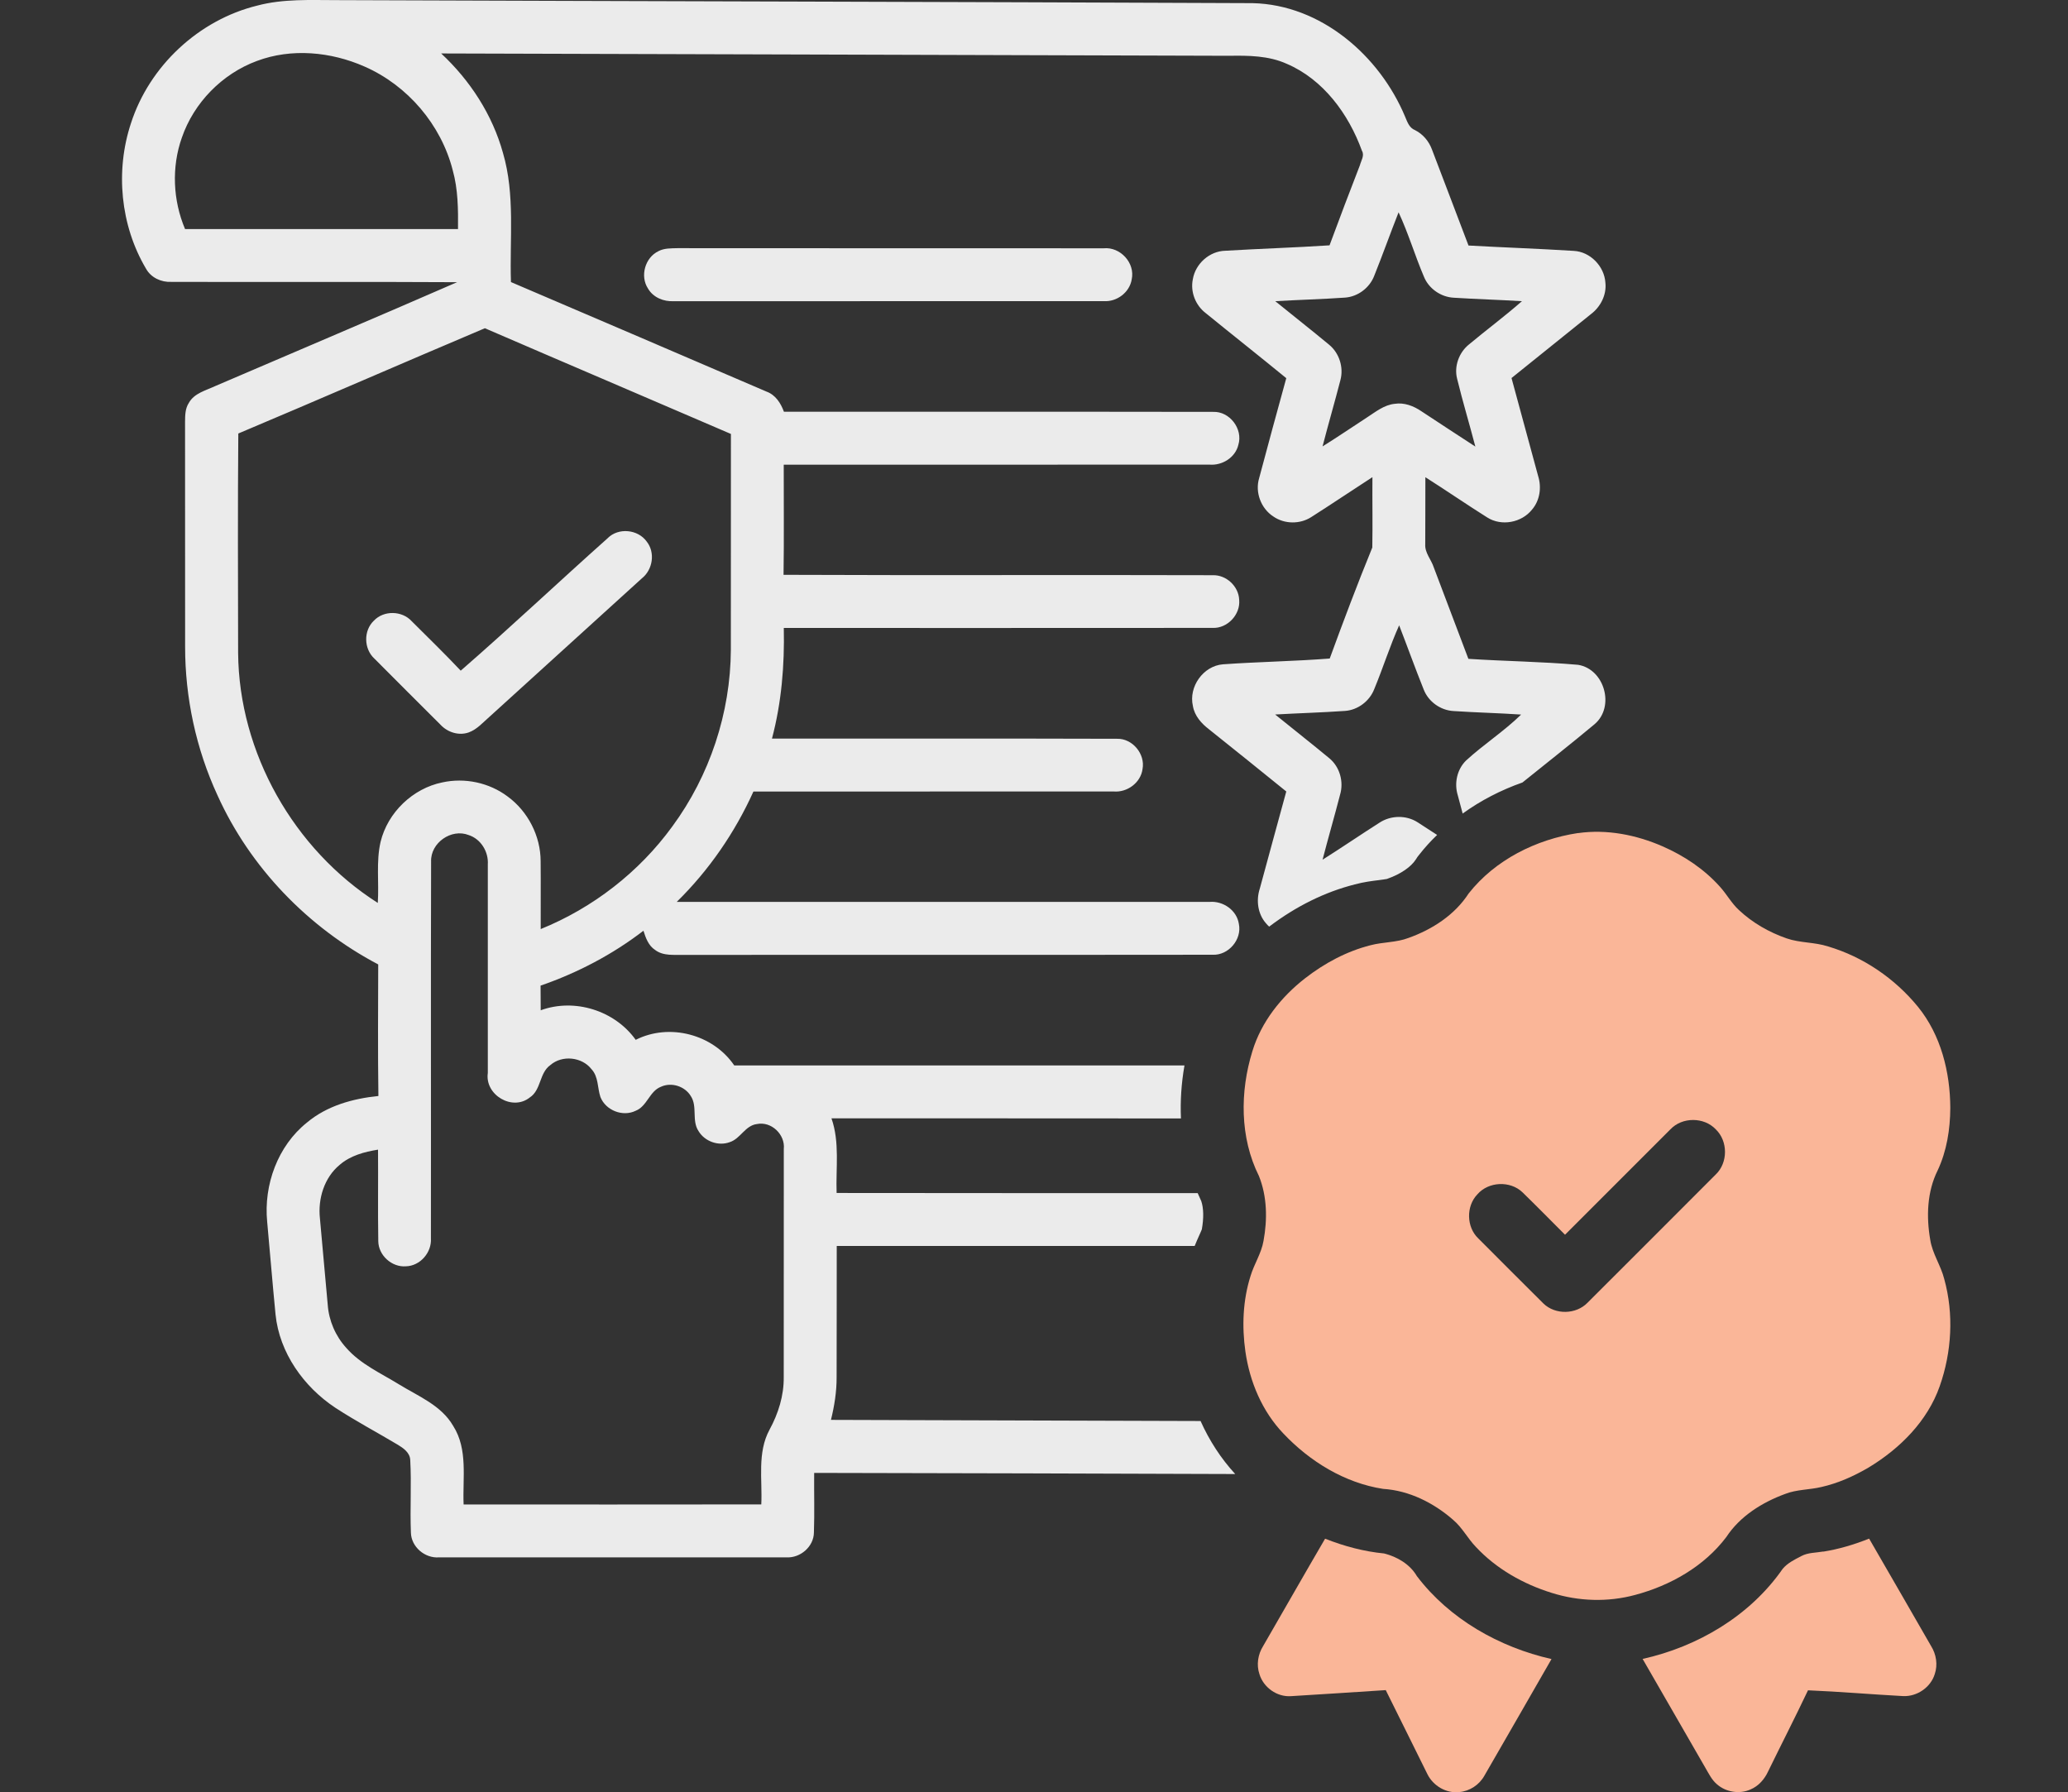
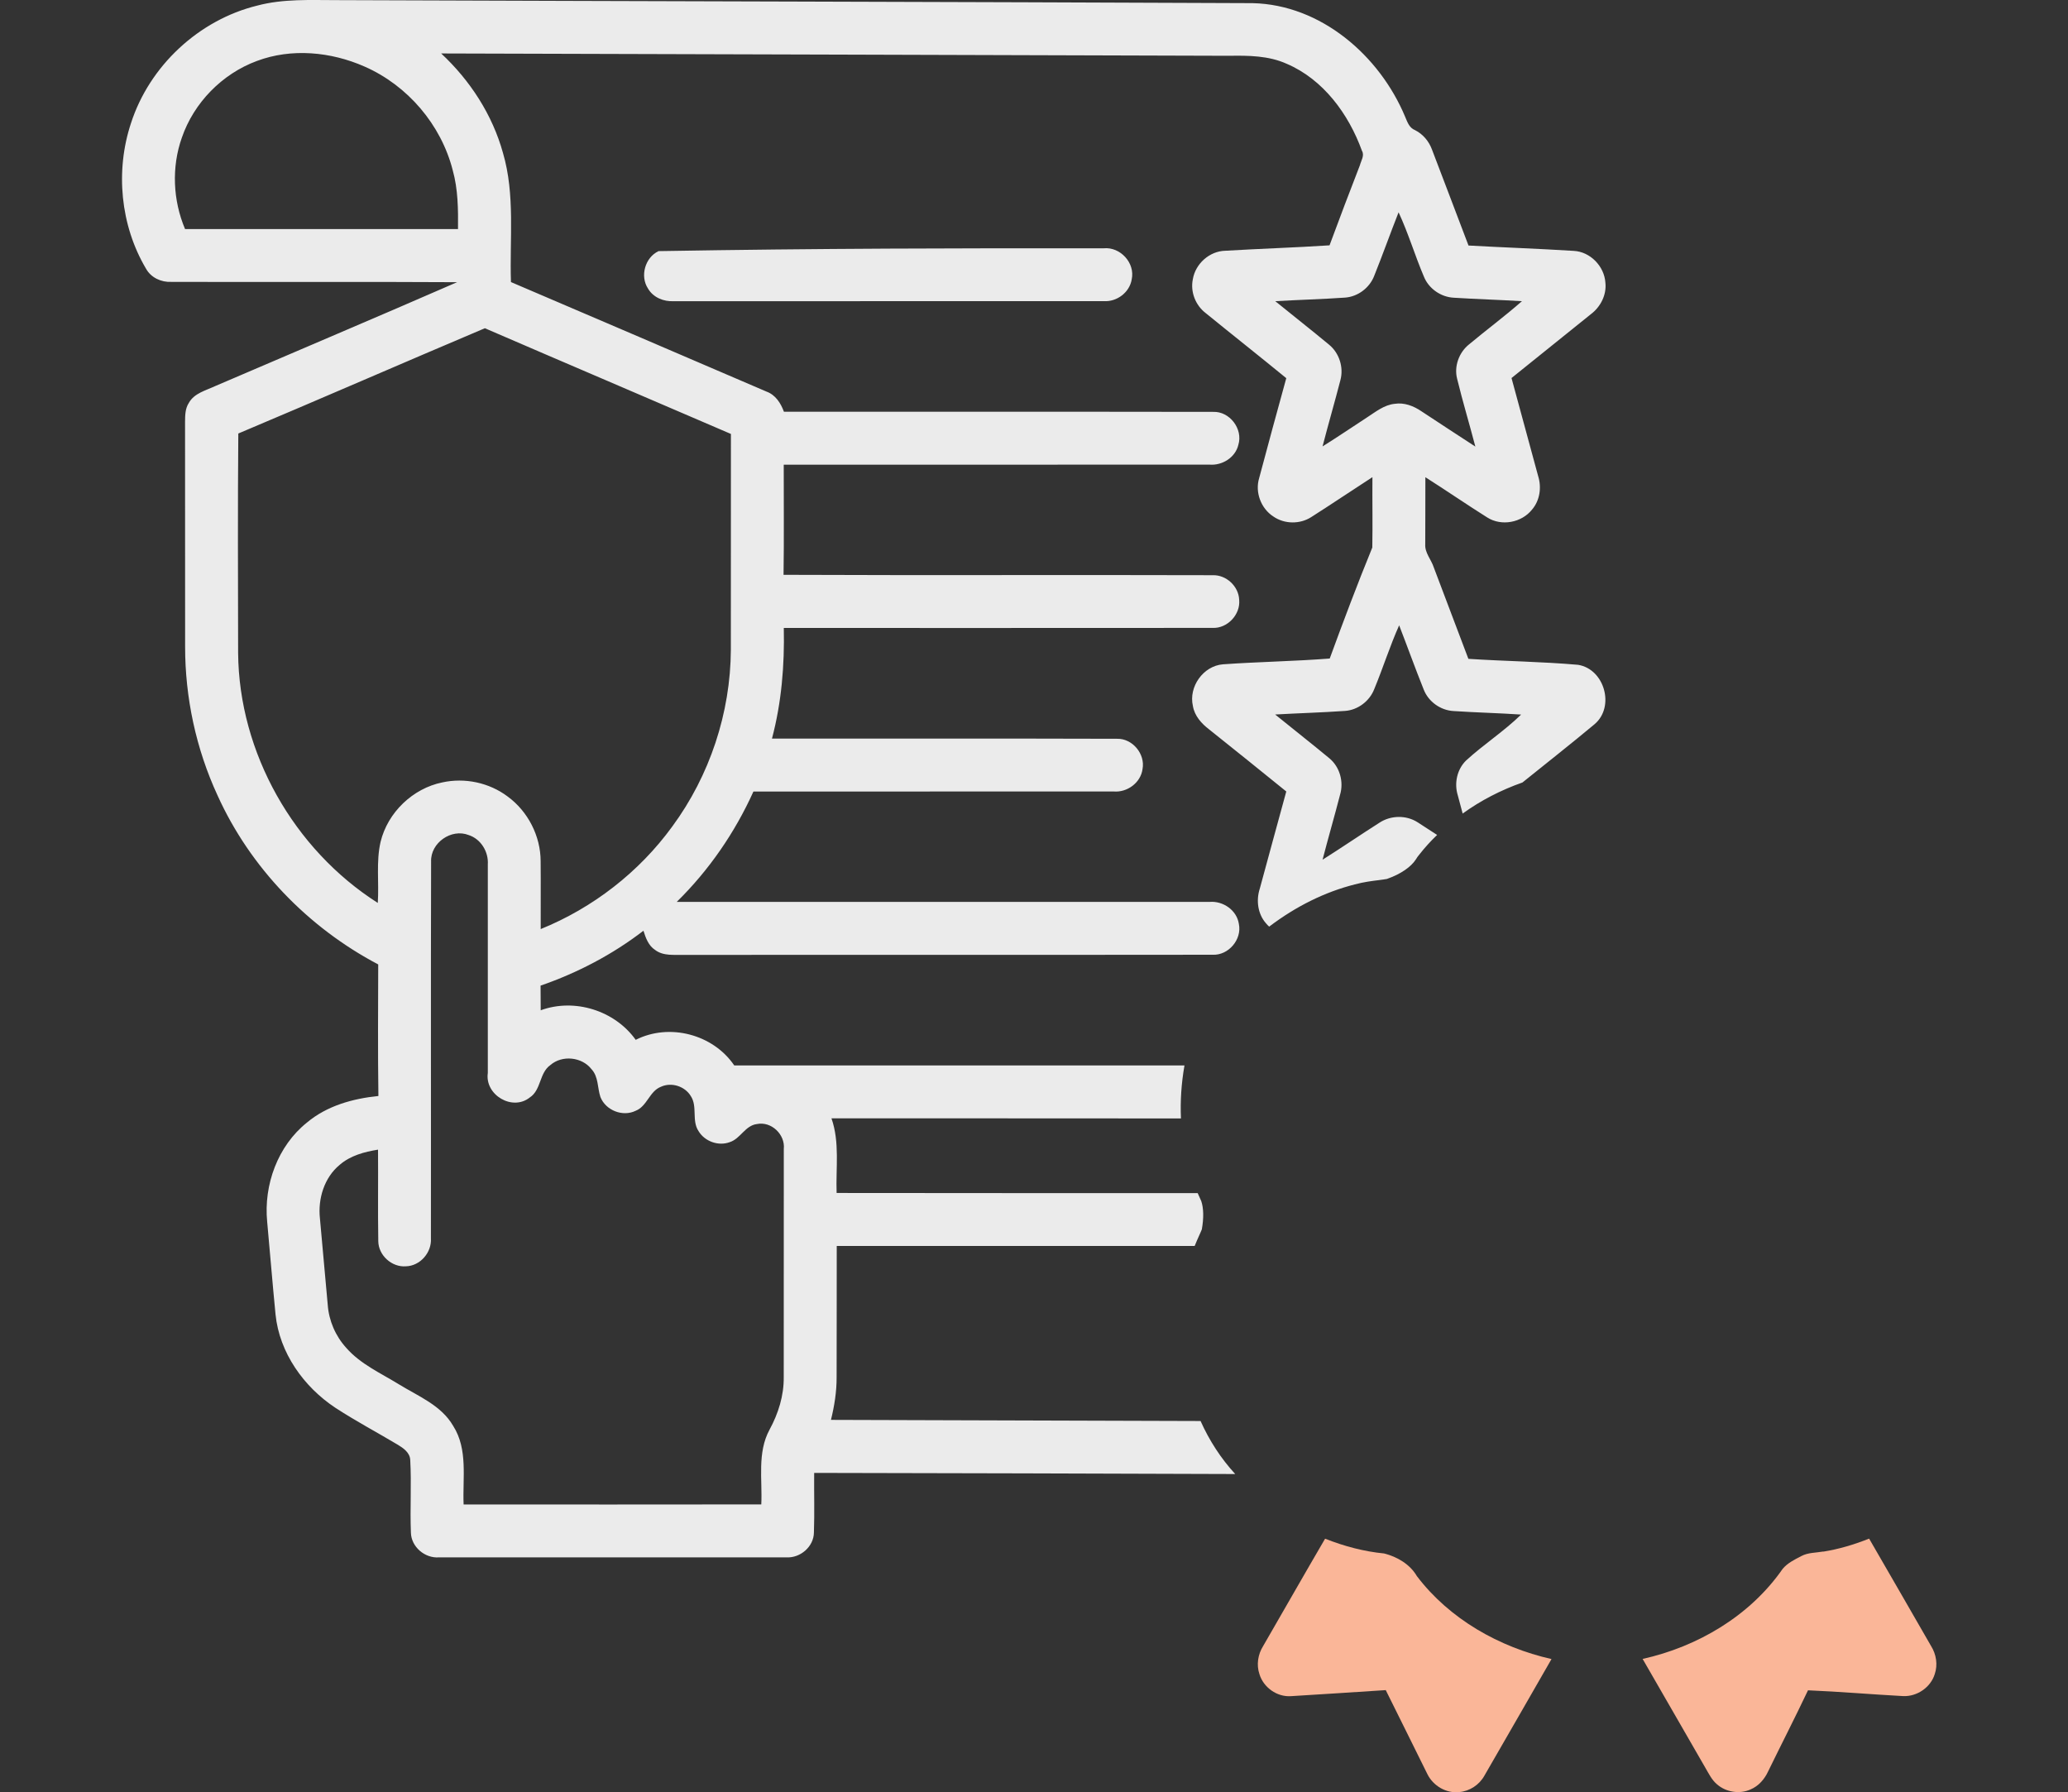
<svg xmlns="http://www.w3.org/2000/svg" width="322" height="279" viewBox="0 0 322 279" fill="none">
  <rect x="0" y="0" width="322" height="279" fill="#333333" stroke="none" />
  <g clip-path="url(#clip0_191_642)">
    <path d="M245.721 103.5C240.052 103 234.334 102.942 228.636 102.569C226.854 97.831 225.042 93.092 223.251 88.343C222.859 87.11 221.831 86.072 221.919 84.711C221.939 81.235 221.929 77.759 221.939 74.293C225.17 76.34 228.332 78.523 231.573 80.559C233.786 81.969 236.928 81.372 238.544 79.336C239.778 77.906 240.052 75.86 239.494 74.097C238.113 69.006 236.733 63.925 235.352 58.853C239.474 55.534 243.606 52.225 247.728 48.896C249.216 47.77 250.176 45.91 249.97 44.01C249.803 41.445 247.601 39.173 245.016 39.056C239.562 38.713 234.099 38.527 228.655 38.224C226.746 33.24 224.876 28.237 222.957 23.253C222.477 21.971 221.557 20.874 220.323 20.257C219.422 19.905 219.129 18.975 218.786 18.172C214.811 8.655 205.686 0.734 195.043 0.49C147.518 0.284 99.983 0.196 52.458 0.02C48.317 0.02 44.097 -0.206 40.053 0.871C30.948 3.104 23.271 10.261 20.393 19.18C17.935 26.602 18.738 35.081 22.733 41.827C23.506 43.227 25.102 43.961 26.669 43.883C41.502 43.932 56.335 43.844 71.169 43.932C58.656 49.395 46.075 54.702 33.532 60.096C32.074 60.782 30.243 61.203 29.401 62.73C28.833 63.592 28.823 64.659 28.813 65.658C28.833 77.319 28.803 88.98 28.823 100.641C28.813 108.61 30.526 116.58 33.865 123.816C38.956 135.075 47.974 144.396 58.891 150.143C58.871 156.977 58.822 163.802 58.92 170.626C54.945 171.027 50.911 172.144 47.798 174.758C43.245 178.39 41.042 184.47 41.6 190.198C42.041 195.005 42.432 199.822 42.902 204.63C43.509 210.612 47.298 215.909 52.223 219.169C55.376 221.225 58.705 222.988 61.936 224.917C62.807 225.445 63.806 226.131 63.874 227.257C64.09 231.036 63.825 234.835 63.982 238.624C64.041 240.837 66.175 242.628 68.359 242.452C86.393 242.462 104.428 242.462 122.463 242.452C124.627 242.57 126.712 240.778 126.732 238.575C126.84 235.491 126.742 232.397 126.771 229.303C148.624 229.332 170.478 229.411 192.331 229.479C190.118 227.071 188.307 224.29 186.936 221.225C167.756 221.167 148.566 221.108 129.385 221.049C129.924 218.866 130.276 216.643 130.266 214.391C130.296 207.587 130.266 200.782 130.286 193.977H186.016C186.251 193.38 186.496 192.851 186.701 192.381C186.848 192.048 187.054 191.608 187.132 191.392C187.445 189.64 187.416 188.093 187.044 186.987C186.848 186.575 186.662 186.164 186.486 185.743C167.746 185.743 149.006 185.753 130.266 185.724C130.129 181.846 130.776 177.842 129.464 174.102C147.606 174.121 165.739 174.092 183.881 174.121C183.764 171.419 183.94 168.658 184.43 165.868C161.059 165.868 137.698 165.877 114.327 165.868C111.037 161.021 104.232 159.229 98.984 161.883C95.724 157.32 89.468 155.352 84.191 157.281C84.191 155.998 84.19 154.716 84.171 153.443C89.918 151.455 95.372 148.606 100.189 144.896C100.541 146.012 100.962 147.216 102.01 147.892C103.292 148.871 104.996 148.616 106.504 148.665C133.948 148.626 161.382 148.675 188.816 148.636C191.283 148.753 193.408 146.256 192.899 143.838C192.576 141.694 190.431 140.225 188.326 140.411H105.368C110.381 135.496 114.425 129.622 117.313 123.228C136.004 123.218 154.705 123.228 173.395 123.218C175.5 123.404 177.615 121.867 177.899 119.733C178.35 117.383 176.333 114.945 173.924 115.014C156.016 114.955 138.109 115.004 120.201 114.984C121.69 109.374 122.169 103.558 122.042 97.762C144.297 97.752 166.561 97.782 188.816 97.752C191.117 97.85 193.163 95.677 192.948 93.386C192.869 91.281 190.95 89.489 188.845 89.548C166.561 89.479 144.277 89.587 122.003 89.489C122.091 83.771 122.022 78.063 122.032 72.345C144.13 72.325 166.228 72.355 188.336 72.335C190.314 72.492 192.351 71.229 192.82 69.251C193.574 66.784 191.469 64.013 188.885 64.121C166.61 64.081 144.336 64.121 122.062 64.101C121.572 62.76 120.75 61.477 119.359 60.968C106.093 55.27 92.836 49.581 79.559 43.912C79.334 37.215 80.235 30.342 78.316 23.811C76.671 17.859 73.195 12.513 68.692 8.322C109.588 8.42 150.494 8.577 191.401 8.685C194.407 8.636 197.52 8.665 200.32 9.918C206.048 12.356 209.994 17.761 212.06 23.469C212.5 24.213 211.932 24.996 211.746 25.721C210.141 29.872 208.554 34.023 207.017 38.194C201.613 38.547 196.208 38.713 190.804 39.036C188.336 39.085 186.133 41.053 185.732 43.472C185.321 45.44 186.153 47.535 187.729 48.739C191.9 52.136 196.12 55.465 200.281 58.873C198.861 64.052 197.432 69.231 196.061 74.421C195.386 76.633 196.335 79.159 198.274 80.413C199.997 81.607 202.406 81.636 204.168 80.501C207.37 78.464 210.513 76.34 213.695 74.284C213.665 77.936 213.744 81.588 213.675 85.24C211.355 90.918 209.161 96.734 207.047 102.52C201.515 102.951 195.963 103.03 190.422 103.421C187.347 103.666 185.047 106.926 185.742 109.913C185.996 111.44 187.073 112.644 188.268 113.555C192.282 116.776 196.296 119.968 200.281 123.218C198.891 128.251 197.54 133.293 196.159 138.336C195.562 140.166 195.836 142.301 197.138 143.76C197.285 143.936 197.452 144.112 197.618 144.259C201.789 141.097 206.273 138.874 210.934 137.689C212.392 137.298 213.695 137.141 214.742 137.014C215.154 136.955 215.702 136.887 215.947 136.838L216.054 136.798C218.091 136.074 219.696 134.977 220.46 133.793L220.705 133.411L220.989 133.049C221.841 131.962 222.771 130.934 223.769 129.984C222.761 129.318 221.753 128.662 220.734 128.016C218.952 126.87 216.544 126.919 214.781 128.085C211.815 129.974 208.907 131.962 205.93 133.842C206.802 130.464 207.781 127.115 208.652 123.737C209.259 121.72 208.623 119.4 206.988 118.049C204.207 115.738 201.348 113.516 198.548 111.234C202.181 111.029 205.813 110.931 209.445 110.676C211.443 110.529 213.264 109.139 213.979 107.279C215.34 103.999 216.407 100.592 217.856 97.351C219.148 100.68 220.352 104.048 221.684 107.357C222.418 109.247 224.308 110.588 226.325 110.696C229.83 110.931 233.345 111.009 236.85 111.244C234.187 113.849 231.015 115.885 228.273 118.401C226.854 119.792 226.403 121.965 226.991 123.835C227.245 124.775 227.49 125.715 227.745 126.655C230.545 124.628 233.688 123.003 237.056 121.818C240.806 118.793 244.595 115.826 248.286 112.742C251.478 110.04 249.852 104.175 245.721 103.5ZM85.698 165.809C87.539 164.213 90.623 164.536 92.111 166.465C93.198 167.64 93.012 169.334 93.482 170.763C94.285 172.858 96.958 173.916 98.975 172.927C100.776 172.222 101.119 169.862 102.94 169.177C104.565 168.443 106.641 169.108 107.561 170.636C108.638 172.271 107.669 174.454 108.766 176.089C109.725 177.695 111.86 178.468 113.622 177.812C115.296 177.284 116.03 175.208 117.861 174.993C120.103 174.533 122.287 176.628 122.042 178.88C122.042 190.707 122.042 202.535 122.032 214.362C122.071 217.26 121.19 220.07 119.81 222.596C117.881 226.17 118.723 230.341 118.537 234.208C103.087 234.237 87.637 234.218 72.187 234.218C72.011 230.145 72.892 225.651 70.571 221.999C68.711 218.768 65.118 217.368 62.102 215.507C59.273 213.765 56.13 212.374 53.907 209.829C52.233 207.988 51.205 205.599 51.029 203.122C50.608 198.648 50.236 194.163 49.815 189.679C49.482 186.634 50.48 183.325 52.899 181.337C54.563 179.898 56.737 179.32 58.861 178.978C58.901 183.726 58.822 188.475 58.901 193.223C58.92 195.426 61.006 197.316 63.209 197.14C65.421 197.081 67.233 194.996 67.096 192.802C67.125 173.25 67.066 153.688 67.125 134.126C67.017 131.218 70.278 128.936 72.98 130.004C74.879 130.62 76.084 132.608 75.956 134.576C75.966 145.395 75.956 156.214 75.956 167.043C75.457 170.45 79.784 173.035 82.497 170.851C84.288 169.676 83.956 167.033 85.698 165.809ZM113.808 67.557C113.788 78.758 113.818 89.959 113.798 101.16C113.749 110.98 110.508 120.751 104.683 128.662C99.523 135.761 92.327 141.341 84.191 144.641C84.171 141.116 84.22 137.601 84.181 134.086C84.181 130.16 82.203 126.303 79.031 123.992C76.162 121.838 72.363 121.035 68.858 121.809C64.266 122.748 60.379 126.479 59.263 131.041C58.538 134.165 59.038 137.396 58.822 140.568C45.742 132.236 37.204 117.197 37.077 101.649C37.057 90.262 37.008 78.876 37.106 67.489C49.922 62.094 62.68 56.523 75.496 51.099C88.254 56.611 101.05 62.055 113.808 67.557ZM70.493 26.504C71.325 29.48 71.345 32.594 71.315 35.658C57.148 35.658 42.981 35.649 28.813 35.658C26.924 31.194 26.689 26.024 28.314 21.432C30.184 15.989 34.59 11.495 39.984 9.497C45.389 7.461 51.538 8.058 56.756 10.359C63.463 13.296 68.682 19.406 70.493 26.504ZM221.332 64.032C220.117 63.2 218.639 62.632 217.161 62.867C215.506 63.034 214.194 64.121 212.843 64.992C210.542 66.49 208.271 68.037 205.93 69.496C206.821 66.04 207.82 62.623 208.711 59.176C209.24 57.189 208.535 54.966 206.949 53.664C204.188 51.373 201.358 49.16 198.568 46.889C202.19 46.673 205.823 46.585 209.445 46.331C211.433 46.184 213.254 44.813 213.969 42.953C215.291 39.673 216.465 36.344 217.768 33.054C219.285 36.305 220.304 39.761 221.704 43.051C222.458 44.94 224.357 46.252 226.374 46.35C229.908 46.575 233.453 46.673 236.977 46.889C234.305 49.238 231.446 51.353 228.714 53.635C227.167 54.888 226.384 57.032 226.883 58.971C227.745 62.515 228.802 66 229.722 69.525C226.922 67.694 224.122 65.883 221.332 64.032Z" fill="#EBEBEB" />
-     <path d="M102.538 39.095C103.429 38.625 104.477 38.664 105.466 38.635C127.593 38.664 149.721 38.635 171.848 38.654C174.433 38.4 176.773 40.936 176.215 43.491C175.892 45.518 173.904 47.016 171.877 46.879C149.554 46.898 127.231 46.879 104.898 46.889C103.341 46.977 101.706 46.311 100.903 44.93C99.621 42.992 100.433 40.094 102.538 39.095Z" fill="#EBEBEB" />
-     <path d="M94.628 83.771C96.302 82.106 99.318 82.4 100.688 84.3C102.059 86.013 101.648 88.686 99.944 90.037C92.053 97.224 84.132 104.381 76.24 111.567C75.212 112.449 74.292 113.555 72.98 114.025C71.433 114.573 69.68 114.005 68.584 112.821C65.147 109.394 61.721 105.977 58.303 102.54C56.639 101.023 56.571 98.173 58.225 96.617C59.772 94.991 62.611 95.06 64.109 96.715C66.665 99.26 69.26 101.786 71.737 104.41C79.491 97.674 86.961 90.605 94.638 83.771H94.628Z" fill="#EBEBEB" />
-     <path d="M245.711 129.7C250.186 129.063 254.758 129.964 258.87 131.756C262.228 133.225 265.361 135.31 267.809 138.051C268.857 139.207 269.601 140.607 270.746 141.664C272.871 143.662 275.456 145.14 278.197 146.09C280.283 146.814 282.544 146.658 284.64 147.343C290.103 148.959 295.038 152.327 298.641 156.742C302.214 161.138 303.654 166.915 303.673 172.496C303.654 175.815 303.125 179.183 301.705 182.208C300.051 185.528 299.923 189.415 300.55 193.008C300.883 195.181 302.205 197.012 302.733 199.127C304.241 204.571 303.898 210.485 302.028 215.801C300.119 221.255 295.811 225.533 290.945 228.47C288.654 229.812 286.206 230.908 283.612 231.496C281.742 231.946 279.754 231.868 277.943 232.583C274.359 233.904 270.923 236.049 268.798 239.289C265.342 243.862 260.084 246.838 254.611 248.297C250.362 249.452 245.809 249.305 241.618 247.984C237.193 246.613 232.993 244.244 229.811 240.836C228.528 239.505 227.686 237.821 226.266 236.616C223.231 233.963 219.423 232.044 215.349 231.79C209.377 230.869 203.943 227.521 199.831 223.174C196.522 219.708 194.593 215.125 193.917 210.416C193.359 206.5 193.516 202.427 194.72 198.638C195.278 196.777 196.404 195.123 196.737 193.184C197.354 189.845 197.305 186.262 196.022 183.08C193.036 177.098 193.056 169.95 195.004 163.655C196.394 159.073 199.488 155.195 203.228 152.287C206.244 149.947 209.681 148.097 213.391 147.157C215.349 146.638 217.435 146.746 219.334 146.011C223.026 144.69 226.521 142.428 228.675 139.099C232.797 133.861 239.181 130.679 245.691 129.69L245.711 129.7ZM260.094 175.815C254.621 181.278 249.157 186.751 243.684 192.225C241.481 190.022 239.298 187.799 237.066 185.625C235.156 183.785 231.769 183.932 230.036 185.939C228.254 187.789 228.322 191.03 230.183 192.802C233.561 196.18 236.929 199.568 240.326 202.936C242.177 204.728 245.417 204.649 247.199 202.799C253.857 196.16 260.505 189.503 267.153 182.845C269.072 181.014 269.072 177.646 267.153 175.815C265.322 173.876 261.925 173.876 260.094 175.815Z" fill="#FAB698" />
+     <path d="M102.538 39.095C127.593 38.664 149.721 38.635 171.848 38.654C174.433 38.4 176.773 40.936 176.215 43.491C175.892 45.518 173.904 47.016 171.877 46.879C149.554 46.898 127.231 46.879 104.898 46.889C103.341 46.977 101.706 46.311 100.903 44.93C99.621 42.992 100.433 40.094 102.538 39.095Z" fill="#EBEBEB" />
    <path d="M206.322 239.544C209.269 240.709 212.353 241.541 215.515 241.845C217.542 242.354 219.539 243.519 220.616 245.37C225.698 252.067 233.452 256.443 241.579 258.284C238.113 264.344 234.617 270.385 231.132 276.436C230.339 277.866 228.831 278.864 227.206 278.992C225.179 279.226 223.152 278.012 222.261 276.211C220.088 271.854 217.953 267.477 215.77 263.12C210.855 263.434 205.94 263.767 201.015 264.06C198.842 264.217 196.717 262.699 196.1 260.624C195.611 259.185 195.865 257.559 196.668 256.277C199.899 250.696 203.081 245.095 206.332 239.534L206.322 239.544Z" fill="#FAB698" />
    <path d="M283.895 241.561C286.343 241.169 288.732 240.455 291.033 239.534C294.274 245.105 297.466 250.696 300.687 256.267C301.49 257.549 301.744 259.175 301.255 260.614C300.628 262.69 298.494 264.139 296.349 264.051C291.405 263.786 286.47 263.355 281.516 263.15C279.509 267.379 277.375 271.541 275.319 275.751C274.76 276.975 273.83 278.052 272.577 278.58C270.873 279.354 268.739 279.011 267.339 277.777C266.536 277.102 266.076 276.133 265.557 275.251C262.297 269.592 259.026 263.923 255.766 258.264C264.353 256.355 272.499 251.548 277.561 244.253C278.324 243.333 279.431 242.795 280.469 242.256C281.526 241.688 282.75 241.747 283.905 241.541L283.895 241.561Z" fill="#FAB698" />
  </g>
  <defs>
    <clipPath id="clip0_191_642">
      <rect width="322" height="279" fill="white" />
    </clipPath>
  </defs>
</svg>